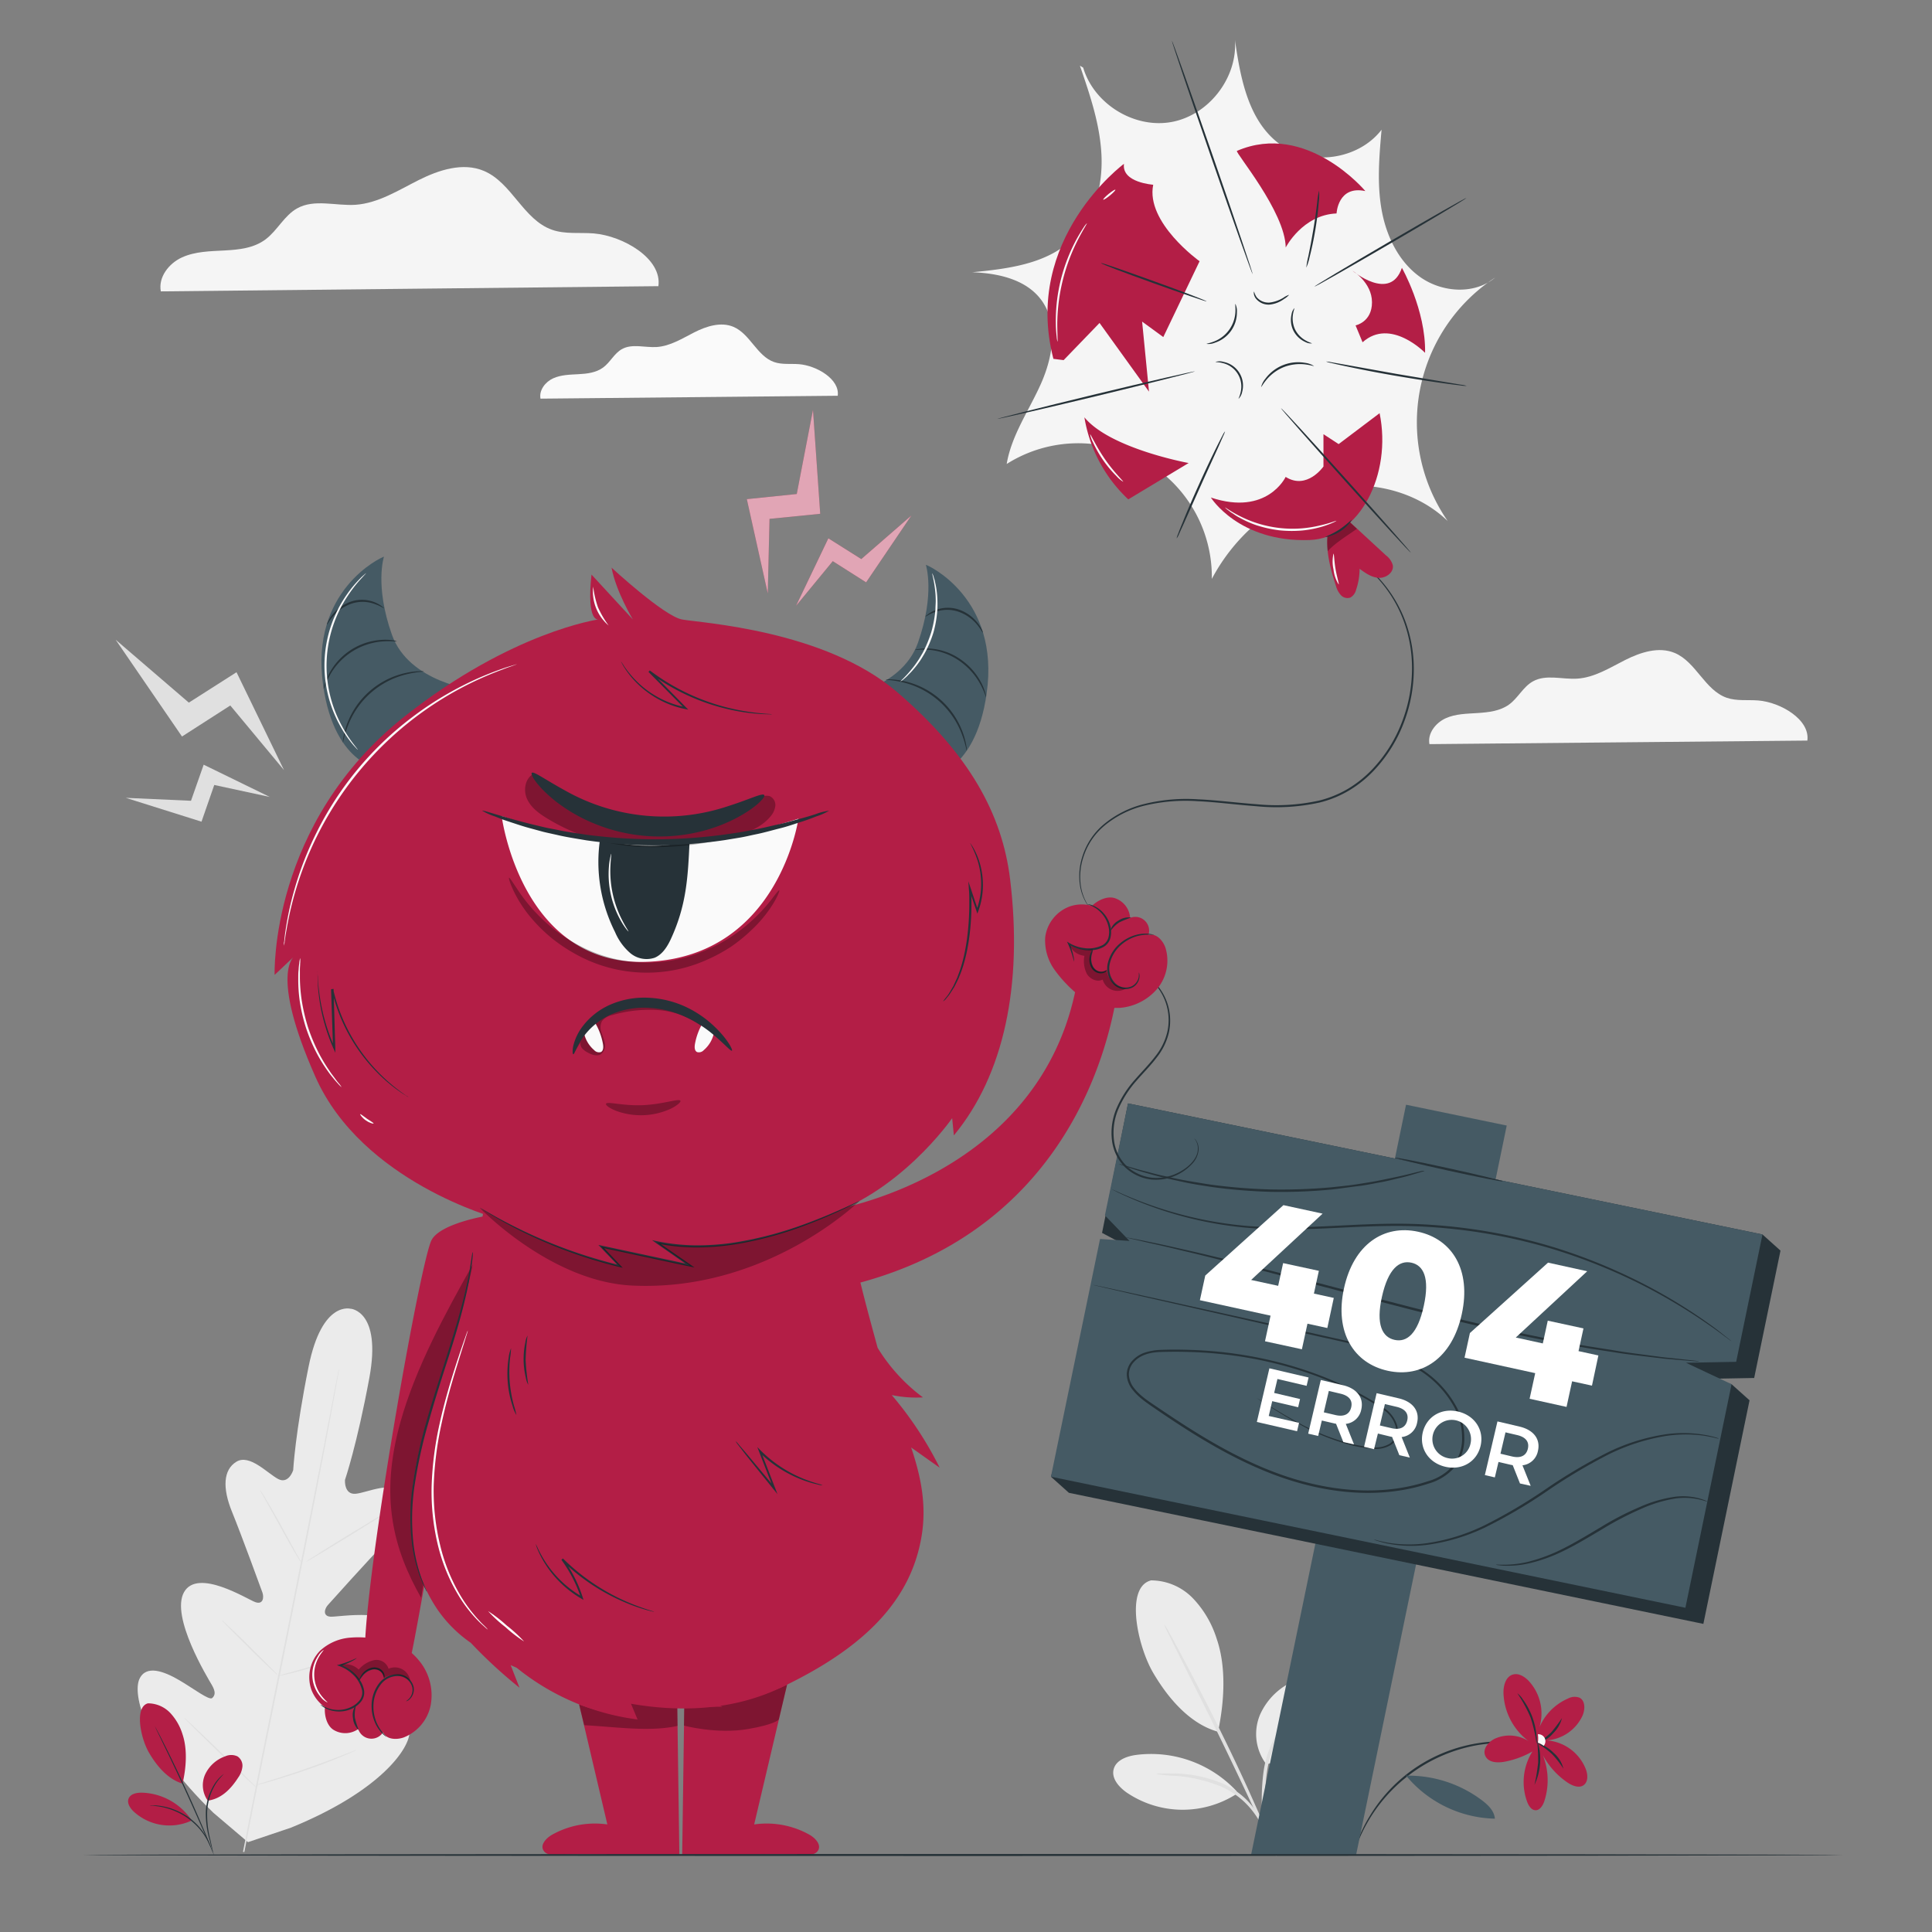
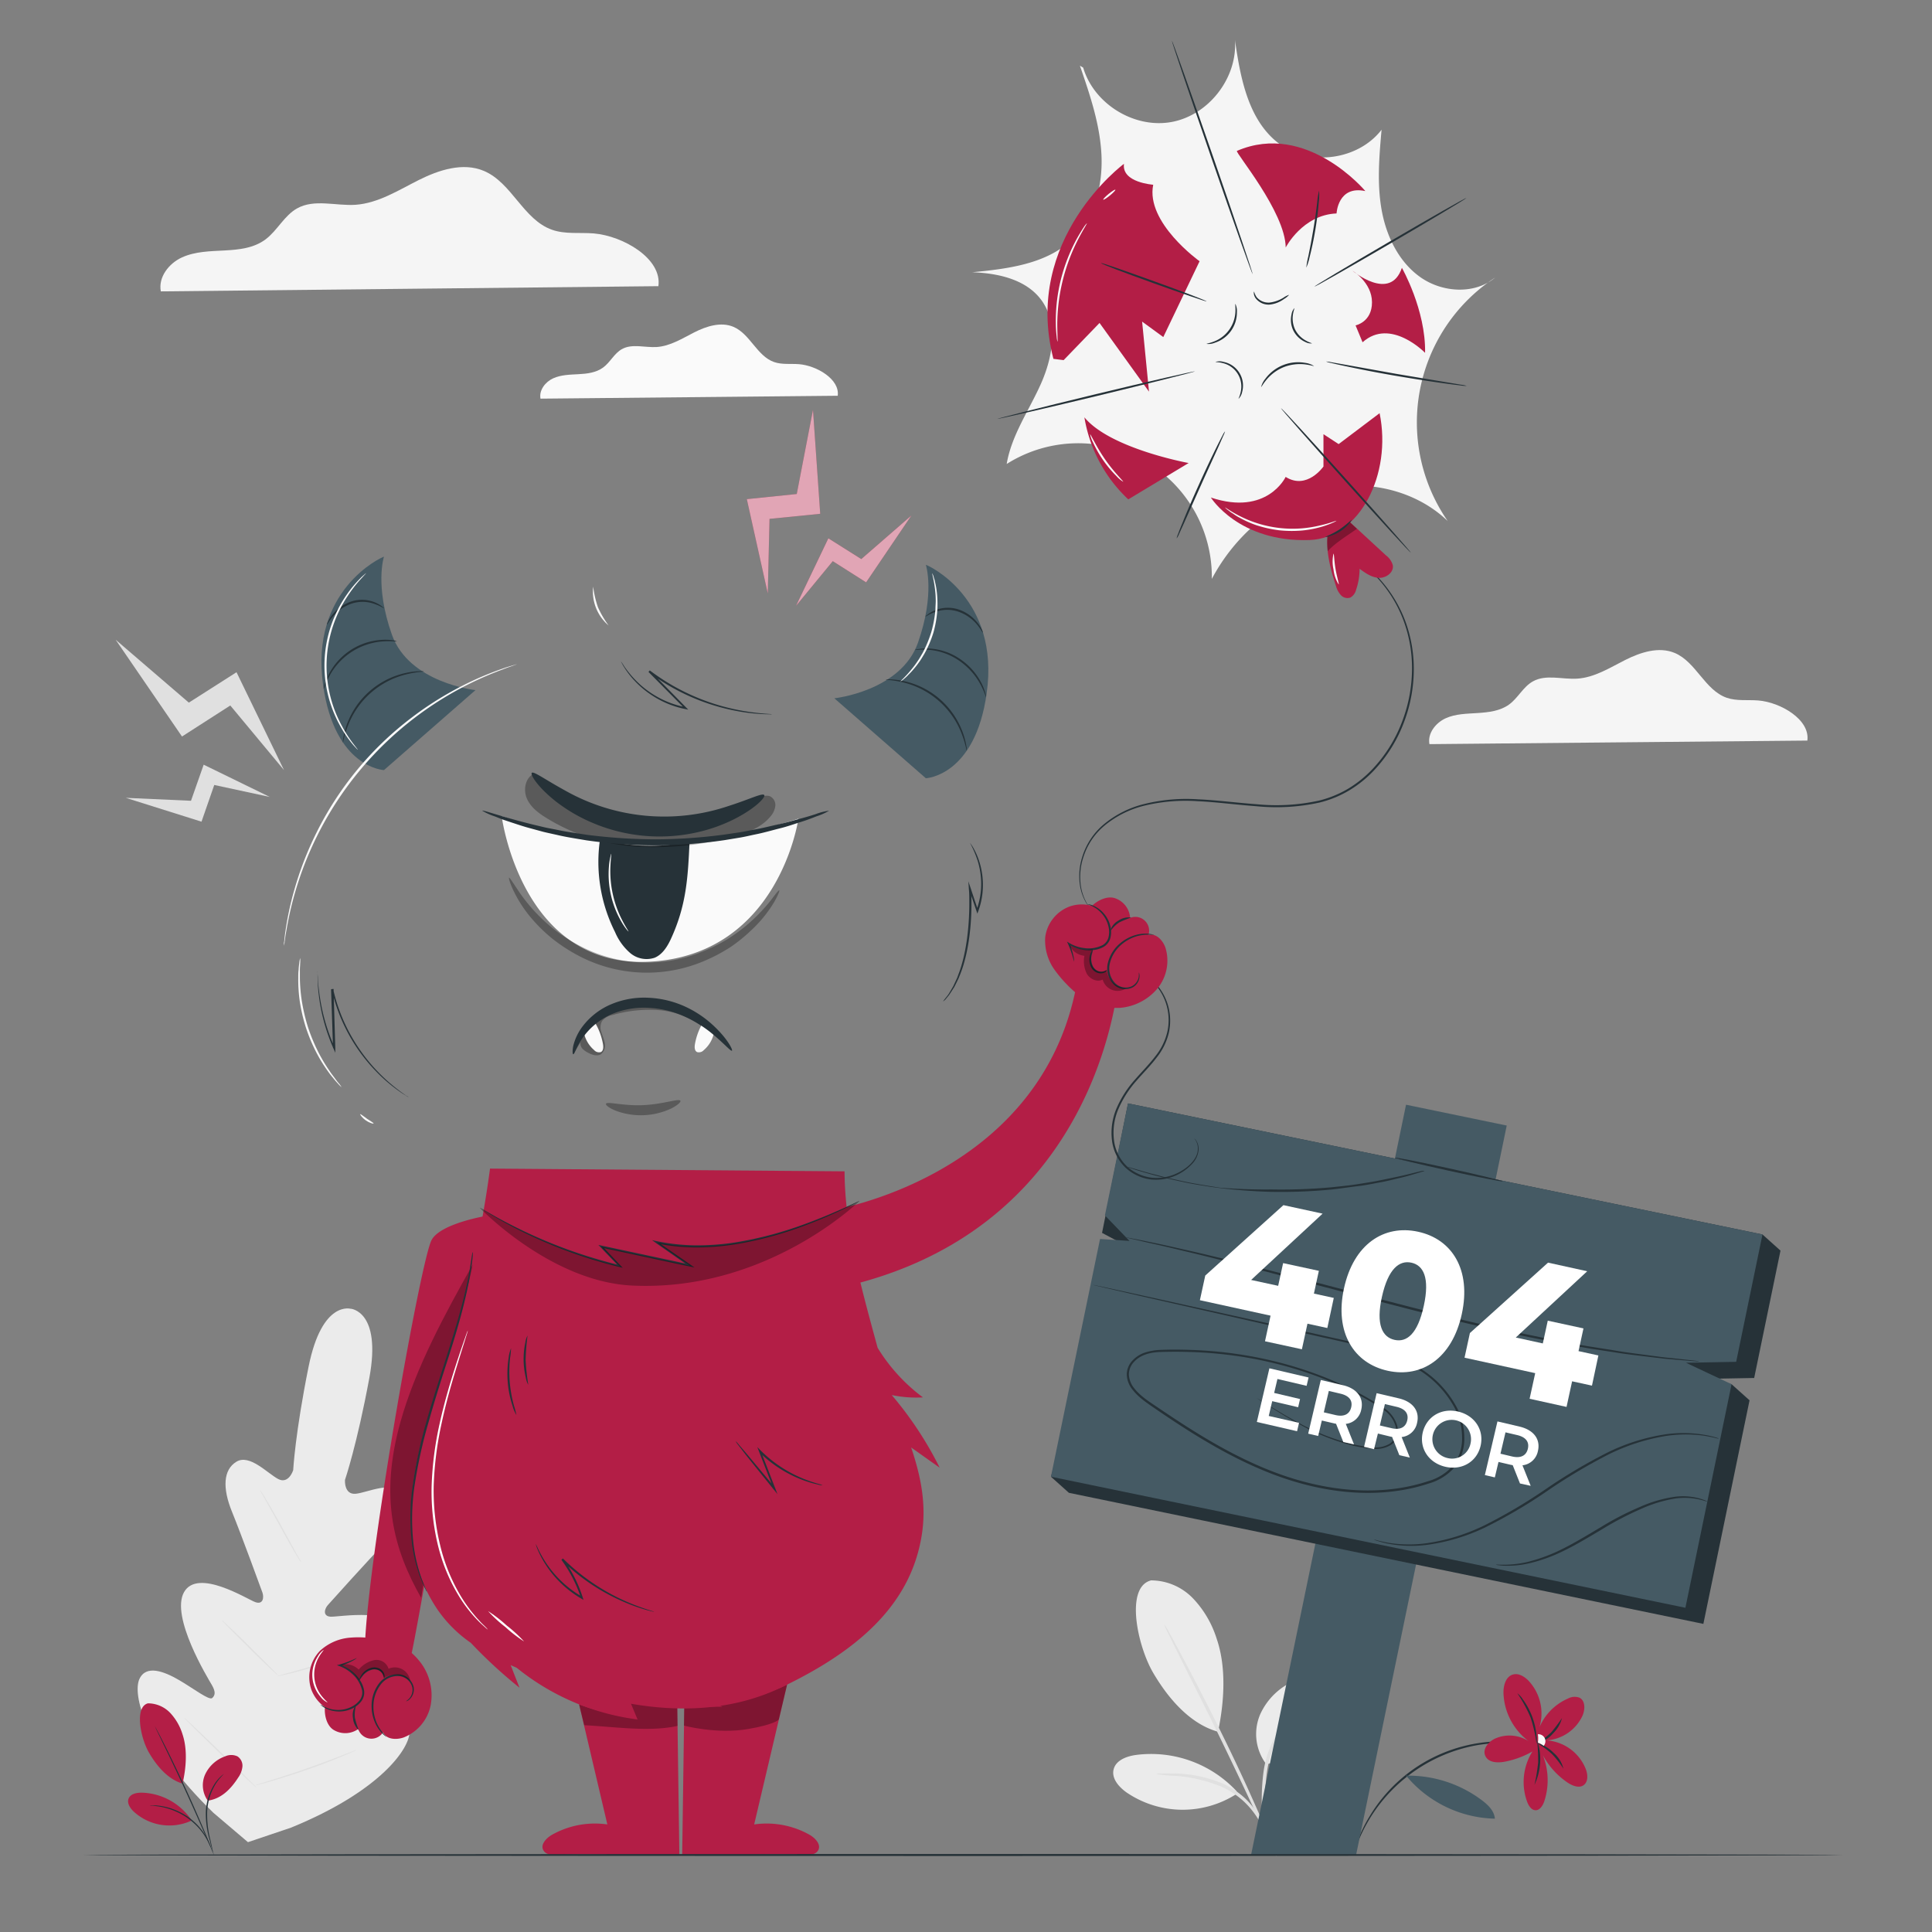
<svg xmlns="http://www.w3.org/2000/svg" viewBox="0 0 500 500">
  <rect x="0" y="0" width="500" height="500" fill="#808080" stroke="none" />
  <g id="freepik--background-complete--inject-37">
    <path d="M467.74,191.66c.74-5.44-6.93-9.91-12.69-10.38-2.75-.22-5.61.2-8.21-.71-5.65-2-7.9-9.25-13.41-11.58-4.11-1.73-8.85-.19-12.84,1.82s-7.94,4.54-12.4,4.82c-3.88.25-8.09-1.19-11.48.71-2.53,1.41-3.85,4.32-6.18,6s-5.26,2-8.09,2.19-5.76.19-8.33,1.37-4.71,3.9-4.17,6.68Z" style="fill:#f5f5f5" />
    <path d="M216.8,102.42c.59-4.28-5.45-7.8-10-8.17-2.16-.17-4.41.16-6.46-.55-4.44-1.55-6.21-7.29-10.54-9.12-3.24-1.36-7-.15-10.11,1.43s-6.24,3.57-9.75,3.8c-3,.19-6.37-.94-9,.55-2,1.11-3,3.41-4.86,4.76s-4.14,1.6-6.36,1.72-4.53.15-6.56,1.07-3.7,3.08-3.28,5.26Z" style="fill:#fafafa" />
    <path d="M170.39,74.06c1-7.15-9.12-13-16.71-13.65-3.61-.29-7.37.26-10.8-.94-7.43-2.59-10.4-12.18-17.65-15.24-5.42-2.29-11.66-.25-16.91,2.39S97.87,52.59,92,53c-5.1.33-10.65-1.57-15.11.93-3.33,1.86-5.08,5.69-8.14,8s-6.92,2.69-10.64,2.89-7.58.24-11,1.79-6.19,5.14-5.49,8.8Z" style="fill:#f5f5f5" />
    <path d="M90.88,338.74s-7.5-2.43-11,14.87-4,26.86-4,26.86-1.16,3.75-3.92,2.28-7.38-6.54-10.79-4.45-3.62,6.82-1.14,12.92,7.44,19.68,7.88,20.91.23,3.21-1.81,2.51-14.93-8.94-18.48-2.58,6.17,22.22,7.2,24,.88,2.66.11,3.38-4.84-2.46-8.61-4.65-8.51-4.08-10.25-.24,1,17,19.16,34.6l8.94,7.6L75.29,473c23.4-9.54,30.88-20.71,30.7-24.92s-5.28-4.24-9.6-3.61-9.28,2.05-9.72,1.09-.24-1.85,1.37-3.1,16.55-12.33,15.64-19.55-16-4.39-18.11-4.51-1.59-2.05-.73-3S95.37,403.63,100,398.9s6.25-9.07,3.77-12.41-8.56-.24-11.67.09S89.28,383,89.28,383s3.1-9.05,6.31-26.42-4.86-17.89-4.86-17.89" style="fill:#ebebeb" />
-     <path d="M62.88,479.26c2.41-12.74,7.06-35.32,10.95-54.73s7.4-37,9.87-49.69c1.23-6.36,2.22-11.51,2.91-15.08.34-1.77.61-3.15.79-4.1.09-.46.17-.81.22-1.07s.08-.36.08-.36,0,.13,0,.37-.1.61-.18,1.07c-.17,1-.41,2.34-.72,4.11-.64,3.57-1.59,8.73-2.8,15.11-2.4,12.74-5.87,30.32-9.76,49.72s-8.59,42-11,54.7" style="fill:#e0e0e0" />
    <path d="M67.31,385.64a4.37,4.37,0,0,1,.5.69c.3.46.72,1.12,1.22,2,1,1.66,2.36,4,3.79,6.6l3.65,6.68,1.12,2a3.85,3.85,0,0,1,.38.76,4.1,4.1,0,0,1-.51-.69c-.3-.45-.71-1.12-1.21-2-1-1.68-2.31-4-3.75-6.63s-2.7-4.88-3.69-6.65l-1.13-2A3.41,3.41,0,0,1,67.31,385.64Z" style="fill:#e0e0e0" />
-     <path d="M79.06,404.26c0-.09,4.64-3.06,10.49-6.65s10.62-6.43,10.67-6.34-4.64,3.06-10.48,6.65S79.11,404.35,79.06,404.26Z" style="fill:#e0e0e0" />
    <path d="M71.74,433.79a3.51,3.51,0,0,1,.82-.27l2.27-.63c1.92-.52,4.56-1.26,7.45-2.19s5.48-1.83,7.34-2.52l2.22-.8a4.14,4.14,0,0,1,.82-.26,3.39,3.39,0,0,1-.77.39c-.51.23-1.25.55-2.17.92-1.85.74-4.43,1.7-7.33,2.62s-5.56,1.63-7.49,2.09c-1,.23-1.76.41-2.3.51A4.72,4.72,0,0,1,71.74,433.79Z" style="fill:#e0e0e0" />
    <path d="M57.4,419.29a2.92,2.92,0,0,1,.62.51l1.59,1.48c1.33,1.27,3.16,3,5.15,5s3.79,3.76,5.08,5.08l1.51,1.56a3.25,3.25,0,0,1,.52.62,4,4,0,0,1-.62-.51l-1.59-1.49c-1.33-1.27-3.16-3-5.15-5s-3.79-3.77-5.08-5.08l-1.51-1.57A3.44,3.44,0,0,1,57.4,419.29Z" style="fill:#e0e0e0" />
    <path d="M47.63,444.53a6.47,6.47,0,0,1,.78.66l2.05,1.9c1.71,1.61,4.07,3.86,6.65,6.36s4.91,4.78,6.58,6.44l2,2a5.13,5.13,0,0,1,.69.76,5,5,0,0,1-.78-.66c-.54-.49-1.22-1.13-2.05-1.9-1.72-1.61-4.07-3.86-6.65-6.36s-4.91-4.77-6.58-6.43l-2-2A4.89,4.89,0,0,1,47.63,444.53Z" style="fill:#e0e0e0" />
    <path d="M66,462.07a8.72,8.72,0,0,1,1-.37l2.85-.89c2.41-.76,5.73-1.81,9.36-3.08s6.89-2.5,9.24-3.41l2.79-1.07a5.32,5.32,0,0,1,1-.35,6.87,6.87,0,0,1-1,.48c-.64.29-1.58.7-2.74,1.18-2.33,1-5.58,2.25-9.22,3.51s-7,2.29-9.41,3c-1.21.34-2.2.61-2.88.78A7.1,7.1,0,0,1,66,462.07Z" style="fill:#e0e0e0" />
    <path d="M297.8,409a15.14,15.14,0,0,1,10.91,4.62,26.66,26.66,0,0,1,6.14,10.41c2.58,7.42,2,16.45.37,24.14-8.41-2.33-14.1-10.71-16.72-15.14-4.14-7-7.37-22.17-.7-24" style="fill:#ebebeb" />
    <path d="M327.68,456.54a12.94,12.94,0,0,1-1.54-12.88,17.14,17.14,0,0,1,9.7-9c2-.76,4.26-1.19,6.08-.15a5.52,5.52,0,0,1,2.5,5,11.3,11.3,0,0,1-2,5.47c-3.6,5.68-8.12,10.53-14.77,11.57" style="fill:#ebebeb" />
    <path d="M328.47,476.19a24.49,24.49,0,0,1-1.41-5,23.93,23.93,0,0,1-.52-5.66,53.75,53.75,0,0,1,.45-6.91,26,26,0,0,1,4.63-11.68,19.66,19.66,0,0,1,2.62-2.8c.7-.56,1.12-.84,1.15-.79s-1.46,1.35-3.26,4a27.67,27.67,0,0,0-4.27,11.44,62.22,62.22,0,0,0-.51,6.8,26.86,26.86,0,0,0,.32,5.53A38.62,38.62,0,0,1,328.47,476.19Z" style="fill:#e0e0e0" />
    <path d="M301.28,420.38a14.1,14.1,0,0,1,1.37,2.24c.83,1.48,2,3.62,3.42,6.29,2.84,5.33,6.69,12.74,10.74,21s7.5,15.9,9.88,21.45c1.19,2.78,2.13,5,2.75,6.61a16.16,16.16,0,0,1,.88,2.48,14.83,14.83,0,0,1-1.2-2.34c-.77-1.68-1.78-3.86-3-6.49-2.52-5.49-6.06-13-10.1-21.33s-7.75-15.58-10.5-21.13c-1.29-2.6-2.36-4.75-3.17-6.41A16,16,0,0,1,301.28,420.38Z" style="fill:#e0e0e0" />
    <path d="M320,463.53a30.25,30.25,0,0,0-26-9.35c-2.41.33-5.18,1.34-5.79,3.71s1.36,4.59,3.35,6a25.8,25.8,0,0,0,28.63.27" style="fill:#ebebeb" />
    <path d="M299.2,459.13a4.31,4.31,0,0,1,1.38-.15c.88-.05,2.17,0,3.76,0a34,34,0,0,1,12.14,2.62,21.32,21.32,0,0,1,5.75,3.81,20.93,20.93,0,0,1,5.14,7.81,4,4,0,0,1,.39,1.33c-.16.07-.85-1.78-2.55-4.4a21.9,21.9,0,0,0-3.53-4.14,22.23,22.23,0,0,0-5.56-3.61,38.27,38.27,0,0,0-11.83-2.8A45.72,45.72,0,0,1,299.2,459.13Z" style="fill:#e0e0e0" />
    <polygon points="73.5 199.3 61.21 173.97 48.87 181.84 29.93 165.56 47.1 190.61 59.6 182.58 73.5 199.3" style="fill:#e0e0e0" />
    <polygon points="69.82 206.25 52.71 197.9 49.43 207.24 32.55 206.48 52.15 212.65 55.45 203.15 69.82 206.25" style="fill:#e0e0e0" />
  </g>
  <g id="freepik--Plant--inject-37">
    <path d="M401.49,452.87a2.89,2.89,0,0,1-.63-.13c-.41-.1-1-.3-1.78-.47a42.18,42.18,0,0,0-16.64-.65,41,41,0,0,0-30.82,24.67c-.33.73-.51,1.32-.68,1.71a4.35,4.35,0,0,1-.26.59,2.91,2.91,0,0,1,.16-.62c.13-.4.29-1,.59-1.75a36.9,36.9,0,0,1,3-6.12,39.86,39.86,0,0,1,38.05-19.26,36.15,36.15,0,0,1,6.69,1.24c.78.19,1.36.43,1.76.56A3.39,3.39,0,0,1,401.49,452.87Z" style="fill:#263238" />
    <path d="M398.05,451.33a14.88,14.88,0,0,0-2.79,15.07c.39,1,1.1,2.08,2.17,2.09s1.85-1.21,2.22-2.29a17.49,17.49,0,0,0-1.25-13.85,20,20,0,0,0,7.32,9c1.24.83,3,1.51,4.16.62s1.05-2.64.57-4a11.79,11.79,0,0,0-11.75-7.57A11.07,11.07,0,0,0,409.56,444c.68-1.59.75-3.84-.78-4.64a3.63,3.63,0,0,0-3,.23,14.09,14.09,0,0,0-7.87,8.8A12.4,12.4,0,0,0,395.61,435c-1.07-1.11-2.6-2.06-4.08-1.63-1.86.54-2.48,2.89-2.43,4.83a16.23,16.23,0,0,0,6.52,12.42,9.2,9.2,0,0,0-8.55-.74c-1.8.77-3.48,2.75-2.68,4.53s3.14,1.86,5,1.52a23,23,0,0,0,9.28-4" style="fill:#B31E46" />
    <path d="M363.63,459.21a30.73,30.73,0,0,0,23.24,11.46c-.15-2-1.7-3.5-3.26-4.69A31.69,31.69,0,0,0,364,459.54" style="fill:#455a64" />
    <path d="M397.12,461.92a47.66,47.66,0,0,0,.95-5.79,49.48,49.48,0,0,0-.28-5.86,15.54,15.54,0,0,1-.67,11.65Z" style="fill:#263238" />
    <path d="M404.61,457.74A23.8,23.8,0,0,0,401.7,454c-1.92-1.81-3.89-2.79-3.8-2.94a10.22,10.22,0,0,1,4.16,2.56A7.87,7.87,0,0,1,404.61,457.74Z" style="fill:#263238" />
    <path d="M404.24,444.64a8.55,8.55,0,0,1-2.35,4,7.28,7.28,0,0,1-4,2.43,21.37,21.37,0,0,0,3.61-2.79A44.7,44.7,0,0,0,404.24,444.64Z" style="fill:#263238" />
    <path d="M398,448.82a1.81,1.81,0,0,1,1.5,3A5.1,5.1,0,0,0,398,451a7.55,7.55,0,0,0,0-2.18" style="fill:#fafafa" />
    <path d="M392.68,438.21a6.3,6.3,0,0,1,1.42,1.56,18.74,18.74,0,0,1,3.55,9.43,5.81,5.81,0,0,1,0,2.1,35.31,35.31,0,0,0-1.57-6.88A37,37,0,0,0,392.68,438.21Z" style="fill:#263238" />
    <path d="M38.34,440.82a8,8,0,0,1,5.73,2.5,14.21,14.21,0,0,1,3.17,5.53c1.31,3.93.95,8.69,0,12.74-4.42-1.29-7.38-5.74-8.73-8.09-2.14-3.72-3.76-11.74-.22-12.68" style="fill:#B31E46" />
    <path d="M53.81,466.05a6.82,6.82,0,0,1-.73-6.8,9,9,0,0,1,5.17-4.7,3.8,3.8,0,0,1,3.21,0,2.9,2.9,0,0,1,1.28,2.65A5.86,5.86,0,0,1,61.67,460c-1.93,3-4.35,5.5-7.86,6" style="fill:#B31E46" />
    <path d="M55.1,479.38a5.11,5.11,0,0,1-.24-.82c-.15-.58-.35-1.34-.58-2.25a24,24,0,0,1-1-7.62,14.74,14.74,0,0,1,2.41-7.27,10.59,10.59,0,0,1,1.54-1.76c.2-.19.38-.31.49-.4s.18-.13.19-.12a15.41,15.41,0,0,0-2,2.4,15.16,15.16,0,0,0-2.29,7.17,26.08,26.08,0,0,0,.85,7.55c.22,1,.39,1.74.49,2.28A4,4,0,0,1,55.1,479.38Z" style="fill:#263238" />
    <path d="M40.1,446.82a1.28,1.28,0,0,1,.2.31l.5.94c.44.82,1.05,2,1.79,3.48,1.49,2.95,3.49,7.05,5.6,11.63S52.11,472,53.38,475c.63,1.52,1.13,2.76,1.47,3.62.16.41.28.74.38,1a1.48,1.48,0,0,1,.12.36,1.71,1.71,0,0,1-.17-.33c-.12-.25-.26-.58-.44-1-.38-.89-.91-2.1-1.56-3.59-1.32-3-3.16-7.2-5.26-11.78s-4.08-8.69-5.52-11.66c-.7-1.46-1.28-2.65-1.7-3.52q-.29-.58-.45-1A2.94,2.94,0,0,1,40.1,446.82Z" style="fill:#263238" />
    <path d="M49.43,470.86a16,16,0,0,0-12.81-6.92c-1.29,0-2.81.3-3.32,1.48s.35,2.5,1.28,3.39A13.63,13.63,0,0,0,49.5,471.2" style="fill:#B31E46" />
    <path d="M38.77,467.25a3.94,3.94,0,0,1,.81,0,6.65,6.65,0,0,1,.94,0c.36.05.78.06,1.24.16a14.06,14.06,0,0,1,1.48.31,15.67,15.67,0,0,1,1.66.52,17.85,17.85,0,0,1,3.55,1.82,17,17,0,0,1,3,2.63,15.26,15.26,0,0,1,1.08,1.36,12.29,12.29,0,0,1,.82,1.28,12.1,12.1,0,0,1,.58,1.11,6.94,6.94,0,0,1,.37.86,3.74,3.74,0,0,1,.26.77c-.06,0-.44-1.06-1.39-2.63-.25-.39-.51-.82-.84-1.24a15.5,15.5,0,0,0-1.09-1.32,17.28,17.28,0,0,0-3-2.57,17.79,17.79,0,0,0-3.47-1.81,16.32,16.32,0,0,0-1.63-.54c-.52-.16-1-.25-1.46-.35C39.92,467.3,38.77,467.31,38.77,467.25Z" style="fill:#263238" />
  </g>
  <g id="freepik--404-error--inject-37">
    <polygon points="323.77 480.07 350.95 480.07 389.94 291.29 363.88 285.9 323.77 480.07" style="fill:#455a64" />
    <polygon points="440.83 420.26 276.63 386.34 271.98 382.17 289.34 324.83 296.96 325.33 285.21 319.07 291.93 285.56 456.13 319.48 460.79 323.66 453.98 356.62 440.97 356.86 448.13 358.23 452.78 362.4 440.83 420.26" style="fill:#263238" />
    <polygon points="436.18 416.09 271.98 382.17 284.69 320.65 292.31 321.15 285.95 314.54 291.93 285.56 456.13 319.48 449.32 352.44 436.32 352.68 448.13 358.23 436.18 416.09" style="fill:#455a64" />
    <path d="M439.83,352.34s-.13,0-.39,0l-1.15-.08-4.42-.36-3.19-.28-3.79-.45c-2.71-.34-5.82-.66-9.21-1.22l-5.35-.81c-1.86-.29-3.78-.67-5.77-1-4-.68-8.23-1.57-12.69-2.47-8.91-1.89-18.66-4.18-28.84-6.77-20.35-5.24-38.69-10.28-52.07-13.55-3.33-.85-6.37-1.54-9-2.18s-5-1.16-6.84-1.57l-4.32-1-1.12-.27a2.25,2.25,0,0,1-.38-.12,1.78,1.78,0,0,1,.39.06l1.14.21,4.34.87c1.89.38,4.2.87,6.86,1.48s5.71,1.27,9.06,2.09c13.4,3.16,31.77,8.14,52.11,13.37,10.18,2.59,19.91,4.9,28.8,6.82,4.46.91,8.68,1.82,12.67,2.52,2,.36,3.91.74,5.76,1l5.33.85c3.39.59,6.48.94,9.19,1.31l3.78.5,3.18.33,4.41.48,1.14.14Z" style="fill:#263238" />
-     <path d="M448.08,347.09a3.52,3.52,0,0,1-.37-.24l-1-.75c-.91-.65-2.21-1.68-4-2.9a147.3,147.3,0,0,0-15.38-9.44,145.54,145.54,0,0,0-24.67-10.26,141.35,141.35,0,0,0-32.13-5.92c-11.61-.85-22.69.28-32.78.51a129.21,129.21,0,0,1-14.35-.29,97.76,97.76,0,0,1-29.63-7.21c-2-.83-3.47-1.53-4.48-2l-1.14-.58-.38-.21a1.85,1.85,0,0,1,.41.16l1.17.52c1,.46,2.53,1.13,4.51,1.92a101.42,101.42,0,0,0,17.26,5.19,99.57,99.57,0,0,0,12.32,1.74,133.67,133.67,0,0,0,14.29.23c10.06-.26,21.17-1.41,32.84-.56a140.18,140.18,0,0,1,32.26,6,144.05,144.05,0,0,1,24.71,10.42A137.37,137.37,0,0,1,442.85,343c1.73,1.24,3,2.31,3.9,3l1,.8A2.85,2.85,0,0,1,448.08,347.09Z" style="fill:#263238" />
-     <path d="M368.71,303a4.21,4.21,0,0,1-.77.27l-2.25.67c-1,.3-2.17.63-3.58.95s-3,.76-4.8,1.08-3.74.75-5.87,1-4.39.6-6.78.87a136.49,136.49,0,0,1-15.66.61,140.52,140.52,0,0,1-15.62-1.29c-2.38-.38-4.64-.71-6.74-1.17s-4-.86-5.81-1.3-3.35-.89-4.74-1.29-2.58-.77-3.54-1.1l-2.22-.77a4.93,4.93,0,0,1-.76-.3,3.89,3.89,0,0,1,.8.18l2.25.66c1,.3,2.16.65,3.56,1s3,.83,4.75,1.2,3.71.85,5.81,1.22,4.35.75,6.72,1.11A147.47,147.47,0,0,0,329,307.83a145.67,145.67,0,0,0,15.59-.56c2.38-.26,4.65-.47,6.76-.81s4.07-.63,5.86-1,3.39-.69,4.8-1,2.62-.59,3.6-.85l2.27-.55A3.74,3.74,0,0,1,368.71,303Z" style="fill:#263238" />
+     <path d="M368.71,303a4.21,4.21,0,0,1-.77.27l-2.25.67c-1,.3-2.17.63-3.58.95s-3,.76-4.8,1.08-3.74.75-5.87,1-4.39.6-6.78.87a136.49,136.49,0,0,1-15.66.61,140.52,140.52,0,0,1-15.62-1.29c-2.38-.38-4.64-.71-6.74-1.17s-4-.86-5.81-1.3-3.35-.89-4.74-1.29-2.58-.77-3.54-1.1a4.93,4.93,0,0,1-.76-.3,3.89,3.89,0,0,1,.8.18l2.25.66c1,.3,2.16.65,3.56,1s3,.83,4.75,1.2,3.71.85,5.81,1.22,4.35.75,6.72,1.11A147.47,147.47,0,0,0,329,307.83a145.67,145.67,0,0,0,15.59-.56c2.38-.26,4.65-.47,6.76-.81s4.07-.63,5.86-1,3.39-.69,4.8-1,2.62-.59,3.6-.85l2.27-.55A3.74,3.74,0,0,1,368.71,303Z" style="fill:#263238" />
    <path d="M325,361.66s.26.14.74.44l2.16,1.33c1.9,1.15,4.68,2.91,8.4,4.9a55.78,55.78,0,0,0,14.28,5.53,34.62,34.62,0,0,0,4.57.7,7.14,7.14,0,0,0,4.62-1,3.72,3.72,0,0,0,1.38-2,5,5,0,0,0,0-2.53,7.76,7.76,0,0,0-3.15-4.23c-12.52-8.3-30.15-14.35-50.1-14.91-2.49-.08-5-.08-7.56,0s-5.16.68-6.87,2.58a4.69,4.69,0,0,0-1.31,3.38,6.09,6.09,0,0,0,1.4,3.46c1.61,2.06,3.93,3.49,6.16,5,9,6.1,18.53,12.16,29.25,16.36s22.11,6.09,32.84,4.5a47.35,47.35,0,0,0,7.8-1.84,13.5,13.5,0,0,0,6.47-4.08,11.44,11.44,0,0,0,2.31-7.07,16.69,16.69,0,0,0-1.62-7.22,26.05,26.05,0,0,0-9.66-10.49,46.9,46.9,0,0,0-12.53-5.41c-4.25-1.23-8.46-2.11-12.48-3l-11.57-2.62-34.91-7.93-9.48-2.19-2.46-.58c-.56-.13-.84-.22-.84-.22l.85.16,2.48.52,9.51,2.08,34.95,7.74,11.57,2.58c4,.91,8.24,1.77,12.52,3a47.2,47.2,0,0,1,12.68,5.45,26.56,26.56,0,0,1,9.88,10.7,17.29,17.29,0,0,1,1.68,7.46,12,12,0,0,1-2.42,7.43,14.09,14.09,0,0,1-6.74,4.28,46.47,46.47,0,0,1-7.91,1.87c-10.86,1.62-22.39-.31-33.14-4.52S308.4,371,299.42,364.87c-2.22-1.54-4.58-3-6.28-5.17a6.63,6.63,0,0,1-1.53-3.8,5.28,5.28,0,0,1,1.47-3.79,7.77,7.77,0,0,1,3.39-2.12,15.28,15.28,0,0,1,3.87-.64c2.58-.1,5.11-.09,7.61,0,20.07.61,37.75,6.71,50.35,15.13a8.16,8.16,0,0,1,3.29,4.48,5.41,5.41,0,0,1,0,2.74,4,4,0,0,1-1.53,2.18,7.55,7.55,0,0,1-4.87,1.07,36.71,36.71,0,0,1-4.63-.73,55.47,55.47,0,0,1-14.31-5.66c-3.72-2-6.48-3.82-8.36-5-.92-.59-1.63-1-2.12-1.38S325,361.66,325,361.66Z" style="fill:#263238" />
    <path d="M444.89,372.33a6.37,6.37,0,0,1-1-.19c-.62-.17-1.55-.35-2.74-.56a34.29,34.29,0,0,0-10.24.08,52.45,52.45,0,0,0-14.45,4.66,143.53,143.53,0,0,0-16.06,9.56,130.63,130.63,0,0,1-16.21,9.5,50.19,50.19,0,0,1-14.68,4.4,32.08,32.08,0,0,1-10.33-.29,22.43,22.43,0,0,1-2.72-.72,5.29,5.29,0,0,1-.92-.34,6.75,6.75,0,0,1,.95.22c.62.18,1.54.38,2.73.61a33.52,33.52,0,0,0,10.23.09,50.74,50.74,0,0,0,14.5-4.48,134.85,134.85,0,0,0,16.11-9.5,139.21,139.21,0,0,1,16.16-9.56,51.3,51.3,0,0,1,14.63-4.58,32.78,32.78,0,0,1,10.34.12A23.08,23.08,0,0,1,444,372,5.11,5.11,0,0,1,444.89,372.33Z" style="fill:#263238" />
    <path d="M441.85,388.61c0,.06-.78-.26-2.22-.58a17.16,17.16,0,0,0-6.19-.2,35.33,35.33,0,0,0-8.83,2.72,81.1,81.1,0,0,0-10.07,5.27c-3.48,2.06-6.8,4.07-10,5.6a41.24,41.24,0,0,1-8.81,3.17,25.28,25.28,0,0,1-6.28.62,13.64,13.64,0,0,1-1.71-.15,2.2,2.2,0,0,1-.59-.11c0-.07.83,0,2.3,0a27.46,27.46,0,0,0,6.19-.8,43.15,43.15,0,0,0,8.66-3.26c3.14-1.54,6.43-3.55,9.92-5.62A76.11,76.11,0,0,1,424.4,390a34.06,34.06,0,0,1,9-2.63,16.29,16.29,0,0,1,6.3.4,14.23,14.23,0,0,1,1.63.55A2.12,2.12,0,0,1,441.85,388.61Z" style="fill:#263238" />
    <path d="M389,305.75c0,.17-6.33-1.07-14.06-2.77s-14-3.21-13.93-3.37,6.33,1.07,14.06,2.77S389,305.59,389,305.75Z" style="fill:#263238" />
    <path d="M343.51,343.69l-5.14-1.12-1.44,6.62-9.55-2.07,1.44-6.63-18.29-4,1.39-6.38,20.23-18.22,10.14,2.2-18.5,17.16,7,1.52,1.28-5.88,9.25,2-1.28,5.89,5.14,1.12Z" style="fill:#fff" />
    <path d="M347.82,333.44C350.3,322,358.16,316.85,367,318.77s13.8,9.89,11.31,21.31-10.35,16.6-19.14,14.68S345.33,344.86,347.82,333.44Zm20.66,4.5c1.58-7.26-.1-10.48-3.21-11.16s-6,1.54-7.62,8.8.11,10.49,3.27,11.18S366.9,345.21,368.48,337.94Z" style="fill:#fff" />
    <path d="M412,358.6l-5.14-1.12-1.44,6.63L395.86,362l1.45-6.63-18.29-4,1.39-6.38,20.22-18.22L410.77,329l-18.49,17.15,7,1.53,1.28-5.89,9.24,2-1.28,5.88,5.14,1.12Z" style="fill:#fff" />
    <path d="M336.19,368.23l-.51,2.17L325.27,368l3.25-13.88,10.14,2.37-.51,2.16-7.55-1.77-.85,3.61,6.7,1.58-.49,2.12-6.71-1.57-.9,3.83Z" style="fill:#fff" />
    <path d="M347.65,373.2l-1.88-4.73a4.29,4.29,0,0,1-.54-.11l-3.14-.73-.95,4-2.58-.6,3.26-13.89,5.71,1.34c3.65.86,5.48,3.25,4.76,6.33a4.57,4.57,0,0,1-4,3.69l2.13,5.31Zm-.75-12.52-3-.71-1.3,5.54,3,.7c2.26.53,3.68-.23,4.09-2S349.16,361.21,346.9,360.68Z" style="fill:#fff" />
    <path d="M362.15,376.6l-1.88-4.73a5.17,5.17,0,0,1-.54-.11L356.6,371l-1,4.05-2.58-.61,3.25-13.89,5.72,1.34c3.65.86,5.47,3.25,4.75,6.33a4.56,4.56,0,0,1-4,3.69l2.12,5.31Zm-.74-12.52-3-.71-1.3,5.54,3,.7c2.26.53,3.67-.23,4.08-2S363.67,364.61,361.41,364.08Z" style="fill:#fff" />
    <path d="M368.21,370.69c1-4.1,4.85-6.39,9.15-5.38s6.78,4.77,5.81,8.89-4.85,6.4-9.15,5.39S367.25,374.8,368.21,370.69Zm12.36,2.9a5,5,0,1,0-6,3.74A4.86,4.86,0,0,0,380.57,373.59Z" style="fill:#fff" />
    <path d="M393.37,383.92l-1.88-4.73-.55-.11-3.13-.73-.95,4-2.58-.6,3.26-13.89,5.71,1.34c3.65.86,5.48,3.25,4.76,6.33a4.58,4.58,0,0,1-4,3.69l2.13,5.31Zm-.75-12.53-3-.7-1.3,5.53,3,.71c2.27.53,3.68-.23,4.09-2S394.88,371.92,392.62,371.39Z" style="fill:#fff" />
  </g>
  <g id="freepik--Ballon--inject-37">
    <path d="M348.66,143.24a2.56,2.56,0,0,1,.38.19l1.07.61a30.24,30.24,0,0,1,3.83,2.78,34,34,0,0,1,9.85,14.2,35.77,35.77,0,0,1,2.1,11.84,38.69,38.69,0,0,1-2.37,13.59,37.24,37.24,0,0,1-8,13,30.11,30.11,0,0,1-6.31,5.08,28,28,0,0,1-7.72,3.17,51.84,51.84,0,0,1-16.34.95c-5.29-.39-10.34-1.08-15.18-1.3a45.71,45.71,0,0,0-13.63,1.11,25.79,25.79,0,0,0-10.57,5.27,17.47,17.47,0,0,0-5.38,8.06,16.3,16.3,0,0,0-.69,7.33,13,13,0,0,0,1.46,4.44c.53.94.88,1.39.85,1.41a11.52,11.52,0,0,1-.94-1.36,12.66,12.66,0,0,1-1.57-4.46,16.26,16.26,0,0,1,.61-7.45,17.72,17.72,0,0,1,5.42-8.25,26,26,0,0,1,10.71-5.4A45.52,45.52,0,0,1,310,206.86c4.87.21,9.93.89,15.19,1.27a51.66,51.66,0,0,0,16.19-.94,27.89,27.89,0,0,0,7.58-3.11,29.9,29.9,0,0,0,6.2-5,36.78,36.78,0,0,0,7.88-12.8,38.48,38.48,0,0,0,2.39-13.43,35.4,35.4,0,0,0-2-11.71,33.68,33.68,0,0,0-13.39-17l-1-.65Z" style="fill:#263238" />
    <path d="M279.48,17c2.6,7.54,5.21,15.2,5.58,23.16S283.22,56.55,277.44,62c-6.7,6.36-16.64,7.57-25.83,8.46,6.61.23,13.86,1.8,17.82,7.1,4.54,6.07,3.06,14.75,0,21.67s-7.65,13.37-8.9,20.85a34.59,34.59,0,0,1,53.09,29.74c5.69-10.73,15.45-19.51,27.14-22.8s25.17-.6,33.91,7.83a44.8,44.8,0,0,1,12.26-63c-5.32,4.42-13.64,3.89-19.3-.09s-8.88-10.7-10.08-17.51-.61-13.79,0-20.68c-6,7.79-18.43,9.56-26.35,3.74-8.12-6-10.17-17-11.6-27,.74,9.78-6.75,19.49-16.4,21.26s-20.09-4.66-22.87-14.06" style="fill:#f5f5f5" />
    <path d="M343.68,137.57c-.71,4.71.6,9.53,2.06,14.06A5.9,5.9,0,0,0,347,154a2.31,2.31,0,0,0,2.47.65,3.14,3.14,0,0,0,1.48-2,16.84,16.84,0,0,0,.91-5.45c1.49,1.1,3.1,2.25,5,2.34s3.89-1.42,3.6-3.25a4.73,4.73,0,0,0-1.75-2.54l-9.89-9.13-5.07,2.95" style="fill:#B31E46" />
    <path d="M290.88,42.4s-26.31,19.42-18.26,50.47l2.65.33,9.29-9.62,12.8,17.78-1.78-18.13,5.48,4,9.39-19.62s-14-10-12-19.79C298.49,47.78,290.26,47.32,290.88,42.4Z" style="fill:#B31E46" />
    <path d="M280.64,108A37.45,37.45,0,0,0,292,129.24l15.62-9.41S287.32,116.13,280.64,108Z" style="fill:#B31E46" />
    <path d="M313.37,128.76s7.21,11.61,25.52,11c13-.44,21.39-17,18.15-32.83l-10.6,8-3.93-2.56,0,8.36s-4.27,6.17-9.79,2.69C332.74,123.42,327.94,133.62,313.37,128.76Z" style="fill:#B31E46" />
    <path d="M320.12,39.05c-.62.27,12.51,15.74,12.62,25,0,0,4.33-8.45,13.16-8.81,0,0,.32-7.32,7.45-5.79C353.35,49.43,338.12,31.29,320.12,39.05Z" style="fill:#B31E46" />
    <path d="M362.81,69.31s6.21,10.9,6,22c0,0-8.95-9.21-16.18-2.73l-1.81-4.37s4.27-.85,4.25-6S350,70.05,350,70.05,359.79,78.26,362.81,69.31Z" style="fill:#B31E46" />
    <path d="M309.29,96.09c0,.14-11.4,3-25.54,6.42s-25.63,6-25.66,5.91,11.4-3,25.54-6.42S309.26,96,309.29,96.09Z" style="fill:#263238" />
    <path d="M312.29,78c-.05.13-6.2-2-13.75-4.71s-13.62-5-13.57-5.19,6.2,2,13.75,4.71S312.34,77.87,312.29,78Z" style="fill:#263238" />
    <path d="M303.28,10.52c.14,0,4.93,13.46,10.71,30.17S324.34,71,324.2,71s-4.93-13.45-10.7-30.16S303.15,10.57,303.28,10.52Z" style="fill:#263238" />
    <path d="M341.38,49.33a15,15,0,0,1-.09,3c-.14,1.82-.42,4.34-.88,7.1s-1,5.23-1.46,7a14.52,14.52,0,0,1-.88,2.83,20.49,20.49,0,0,1,.52-2.92c.37-1.79.85-4.26,1.31-7s.79-5.24,1-7.05A18.33,18.33,0,0,1,341.38,49.33Z" style="fill:#263238" />
    <path d="M379.5,51.23c.07.13-8.68,5.37-19.55,11.71s-19.73,11.38-19.8,11.25,8.67-5.36,19.54-11.7S379.42,51.11,379.5,51.23Z" style="fill:#263238" />
    <path d="M379.6,99.87a7.15,7.15,0,0,1-1.45-.1c-.93-.11-2.28-.27-3.93-.5-3.32-.45-7.89-1.14-12.93-2s-9.57-1.76-12.84-2.46c-1.64-.34-3-.64-3.87-.86a6.54,6.54,0,0,1-1.4-.39,8.78,8.78,0,0,1,1.44.2l3.9.69,12.86,2.31,12.89,2.16,3.91.65A7.59,7.59,0,0,1,379.6,99.87Z" style="fill:#263238" />
    <path d="M365.14,143.05c-.11.1-7.73-8.2-17-18.54s-16.75-18.81-16.64-18.9,7.73,8.21,17,18.55S365.25,143,365.14,143.05Z" style="fill:#263238" />
    <path d="M304.51,139.34a4.88,4.88,0,0,1,.37-1.14c.26-.73.67-1.77,1.19-3,1-2.55,2.53-6.06,4.26-9.9s3.38-7.29,4.6-9.76c.62-1.23,1.13-2.23,1.49-2.91a4.76,4.76,0,0,1,.62-1,6.13,6.13,0,0,1-.44,1.12l-1.33,3c-1.19,2.62-2.75,6-4.46,9.81s-3.23,7.22-4.4,9.84c-.53,1.18-1,2.17-1.35,3A4.92,4.92,0,0,1,304.51,139.34Z" style="fill:#263238" />
    <path d="M312.26,89c0-.09.8-.17,2-.65a8.64,8.64,0,0,0,5.46-7.61c.07-1.27-.11-2.07,0-2.08a4.29,4.29,0,0,1,.39,2.09,8.24,8.24,0,0,1-5.69,7.94A4.31,4.31,0,0,1,312.26,89Z" style="fill:#263238" />
    <path d="M320.55,103.2c-.08,0,.35-.71.58-1.93A6.22,6.22,0,0,0,316.58,94c-1.18-.34-2-.25-2-.34a3.54,3.54,0,0,1,2.07,0,6.24,6.24,0,0,1,4.82,7.76A3.52,3.52,0,0,1,320.55,103.2Z" style="fill:#263238" />
    <path d="M340.05,94.72c0,.08-.88-.25-2.31-.42a11.59,11.59,0,0,0-5.49.7,11.47,11.47,0,0,0-4.47,3.26c-.93,1.11-1.32,1.93-1.4,1.89A5.4,5.4,0,0,1,327.49,98a10.53,10.53,0,0,1,10.3-4.09A5.45,5.45,0,0,1,340.05,94.72Z" style="fill:#263238" />
    <path d="M339.52,88.88a3.19,3.19,0,0,1-1.72-.38,6.4,6.4,0,0,1-3.07-2.93,6.32,6.32,0,0,1-.48-4.22,3,3,0,0,1,.73-1.59c.08,0-.22.63-.37,1.66a6.7,6.7,0,0,0,.59,3.92A6.78,6.78,0,0,0,338,88.17C338.88,88.67,339.53,88.79,339.52,88.88Z" style="fill:#263238" />
    <path d="M333.62,76.3a5,5,0,0,1-1.29,1.06,7.6,7.6,0,0,1-3.78,1.47,4.19,4.19,0,0,1-3.65-1.73c-.6-.95-.39-1.68-.35-1.65a5.19,5.19,0,0,0,.65,1.43,4,4,0,0,0,3.32,1.43,8.79,8.79,0,0,0,3.62-1.26A5.52,5.52,0,0,1,333.62,76.3Z" style="fill:#263238" />
    <g style="opacity:0.3">
      <path d="M343.54,138.85a25.21,25.21,0,0,0,5.78-3.71l1.85,1.71c-2.52,1.81-5.44,3.51-7.56,5.78a20.21,20.21,0,0,1-.07-3.78" />
    </g>
    <path d="M349.87,134.54A10.23,10.23,0,0,1,343,139c0-.15,1.72-.71,3.59-1.94S349.75,134.44,349.87,134.54Z" style="fill:#263238" />
    <path d="M345.87,134.79a6.07,6.07,0,0,1-1.07.54,12.31,12.31,0,0,1-1.31.52,17.93,17.93,0,0,1-1.78.57,27.51,27.51,0,0,1-4.78.88,31.36,31.36,0,0,1-5.95-.07,32,32,0,0,1-5.82-1.3,26.93,26.93,0,0,1-4.45-2c-.62-.31-1.13-.67-1.6-1a8.94,8.94,0,0,1-1.15-.81,5.55,5.55,0,0,1-.92-.77c.07-.08,1.41,1,3.85,2.22a29.76,29.76,0,0,0,4.42,1.82,30.19,30.19,0,0,0,11.58,1.35,30.23,30.23,0,0,0,4.73-.76C344.27,135.41,345.82,134.69,345.87,134.79Z" style="fill:#fafafa" />
    <path d="M346.45,151.25a9.13,9.13,0,0,1-1.34-3.87,9.24,9.24,0,0,1,0-4.1c.16,0,.15,1.82.53,4S346.59,151.19,346.45,151.25Z" style="fill:#fafafa" />
    <path d="M290.68,124.67a7.25,7.25,0,0,1-1.7-1.42,30,30,0,0,1-6.11-8.76,7.74,7.74,0,0,1-.75-2.09c.15-.07,1.46,3,3.84,6.44S290.79,124.56,290.68,124.67Z" style="fill:#fafafa" />
    <path d="M281.29,57.78c.08.06-.93,1.56-2.26,4.14a48.63,48.63,0,0,0-5.41,21.79c0,2.91.15,4.7.06,4.71a5.53,5.53,0,0,1-.21-1.25,32.47,32.47,0,0,1-.22-3.46,44.06,44.06,0,0,1,1.3-11.34,44.75,44.75,0,0,1,4.15-10.63c.72-1.27,1.34-2.28,1.82-3A5.45,5.45,0,0,1,281.29,57.78Z" style="fill:#fafafa" />
    <path d="M288.65,49.1c.09.11-.53.78-1.4,1.49s-1.64,1.19-1.73,1.08.54-.78,1.4-1.49S288.56,49,288.65,49.1Z" style="fill:#fafafa" />
    <path d="M309.09,294.64a2.17,2.17,0,0,1,.56.66,4,4,0,0,1,.53,2.43,6,6,0,0,1-1.71,3.53,12.86,12.86,0,0,1-4.28,3,12.53,12.53,0,0,1-6.24,1,11.91,11.91,0,0,1-6.6-3,11.68,11.68,0,0,1-3.57-7.13,16.14,16.14,0,0,1,1.27-8.5,27.49,27.49,0,0,1,4.67-7.22c1.82-2.1,3.72-4,5.24-6a15.94,15.94,0,0,0,3.13-6.32,14,14,0,0,0-4.55-13.73,20.29,20.29,0,0,0-2.71-1.91,10.55,10.55,0,0,1,2.84,1.75,14.16,14.16,0,0,1,4.79,7.66,14.57,14.57,0,0,1,.06,6.32,16.29,16.29,0,0,1-3.18,6.52c-1.54,2.05-3.44,3.94-5.23,6a27.37,27.37,0,0,0-4.58,7.1,15.63,15.63,0,0,0-1.24,8.22,11.19,11.19,0,0,0,3.39,6.85,11.49,11.49,0,0,0,6.32,2.9,12.33,12.33,0,0,0,6.05-.88c3.48-1.47,5.77-4,5.93-6.19a4.08,4.08,0,0,0-.42-2.35C309.3,294.86,309.06,294.66,309.09,294.64Z" style="fill:#263238" />
  </g>
  <g id="freepik--Character--inject-37">
    <path d="M106.55,427.8c2.94-13.71,19.73-113.21,19.73-113.21s-12.11,1.92-14.55,6.26C109,325.62,96,398.93,94.54,423.8a23.9,23.9,0,0,0-3.59,0,13,13,0,0,0-8.17,3.46,9.85,9.85,0,0,0-2.18,10.08,9.73,9.73,0,0,0,3.49,4.47c-.19,2.13.49,4.74,2.16,5.83a5.8,5.8,0,0,0,6.46-.17,3.58,3.58,0,0,0,6.43.85c.8,1.86,3.42,2,5.31,1.34a11.38,11.38,0,0,0,7-8.3,14.09,14.09,0,0,0-2.34-10.74A17,17,0,0,0,106.55,427.8Z" style="fill:#B31E46" />
    <g style="opacity:0.3">
      <path d="M109,413.53c-7.16-12.58-10.81-26-5.38-45.46,3.88-13.95,11.62-28.22,18.74-40.83" />
    </g>
    <path d="M105.08,440.27a5.7,5.7,0,0,0,.88-.76,3.35,3.35,0,0,0,.72-2.91,3.91,3.91,0,0,0-3.25-2.81A5.45,5.45,0,0,0,98.5,436a9.14,9.14,0,0,0-1.85,5.33,10.68,10.68,0,0,0,.86,4.6,11.92,11.92,0,0,0,2.52,3.55s-.1,0-.27-.16a4.3,4.3,0,0,1-.68-.57,8.92,8.92,0,0,1-1.91-2.67,10.79,10.79,0,0,1-1-4.77,9.52,9.52,0,0,1,1.92-5.64,5.92,5.92,0,0,1,5.41-2.33,4.29,4.29,0,0,1,3.54,3.21,3.52,3.52,0,0,1-.93,3.13,2.8,2.8,0,0,1-.73.53C105.19,440.26,105.08,440.29,105.08,440.27Z" style="fill:#263238" />
    <path d="M82.93,441.16a8,8,0,0,1,1,.53,7.86,7.86,0,0,0,2.87.81,7.66,7.66,0,0,0,4.26-.83,6,6,0,0,0,2-1.62,3.27,3.27,0,0,0,.66-2.51,8.06,8.06,0,0,0-2.42-4.2,9.77,9.77,0,0,0-3.51-2.17l-.61-.22.63-.16a28.17,28.17,0,0,0,4.55-1.72,4.47,4.47,0,0,1-1.11.74,15.39,15.39,0,0,1-3.35,1.36l0-.38a10,10,0,0,1,3.71,2.2,9.67,9.67,0,0,1,1.61,1.95,6.65,6.65,0,0,1,1,2.53,3.76,3.76,0,0,1-.77,2.89,6.47,6.47,0,0,1-2.16,1.74,7.84,7.84,0,0,1-4.52.77,7.28,7.28,0,0,1-2.93-1,4.33,4.33,0,0,1-.67-.49Q82.92,441.18,82.93,441.16Z" style="fill:#263238" />
    <path d="M92.05,441.33c.17.06-.43,1.49-.2,3.28a24.88,24.88,0,0,0,1,3.15,4.65,4.65,0,0,1-1.49-3.08A4.43,4.43,0,0,1,92.05,441.33Z" style="fill:#263238" />
    <path d="M99.42,434.31a4.48,4.48,0,0,0-.46-1.22,2.43,2.43,0,0,0-1-.85,2.66,2.66,0,0,0-1.62-.14,4.54,4.54,0,0,0-2.55,1.71c-.51.65-.76,1.11-.83,1.07s.07-.54.53-1.28a4.35,4.35,0,0,1,2.74-2,3,3,0,0,1,1.94.21,2.64,2.64,0,0,1,1.14,1.1C99.71,433.74,99.47,434.34,99.42,434.31Z" style="fill:#263238" />
    <g style="opacity:0.3">
      <path d="M88.23,430.86a4.79,4.79,0,0,1,4.6,1.24,7.26,7.26,0,0,1,4-2.46,3.27,3.27,0,0,1,3.73,2.23,4,4,0,0,1,5.61,3.21,5.54,5.54,0,0,0-6.91-.78,2.37,2.37,0,0,0-1.68-2.2,3.37,3.37,0,0,0-2.83.52,5.83,5.83,0,0,0-1.86,2.28A9.18,9.18,0,0,0,88,430.83" />
    </g>
    <path d="M84.75,440.6A4.68,4.68,0,0,1,83,439.17a8.65,8.65,0,0,1-.76-10.47A4.74,4.74,0,0,1,83.76,427c.07.06-.57.67-1.25,1.87a9,9,0,0,0,.73,10.05C84.09,440,84.81,440.53,84.75,440.6Z" style="fill:#fff" />
    <path d="M301.61,245.25c-.66-1.91-2.46-3.82-4.4-3.27a3.57,3.57,0,0,0-4.73-4.43,5.8,5.8,0,0,0-4-5.12c-1.91-.6-4.35.52-5.88,2a9.62,9.62,0,0,0-5.67.13,9.83,9.83,0,0,0-6.43,8,13,13,0,0,0,2.49,8.52,33.68,33.68,0,0,0,5.24,5.7c-10.3,48.09-63.07,56.45-63.07,56.45l4.95,19.36c50.57-12.49,64.5-52.81,68.29-71.75.45,0,.89,0,1.33,0a14.12,14.12,0,0,0,9.8-5A11.37,11.37,0,0,0,301.61,245.25Z" style="fill:#B31E46" />
    <path d="M294.73,251.68a.85.85,0,0,1,.11.29,2.64,2.64,0,0,1,.06.91,3.5,3.5,0,0,1-1.83,2.69,4.29,4.29,0,0,1-4.73-.71,5.89,5.89,0,0,1-1.62-5.66,9.53,9.53,0,0,1,3.15-5.06,10.78,10.78,0,0,1,4.33-2.24,8.87,8.87,0,0,1,3.28-.21,4,4,0,0,1,.87.17c.2,0,.3.09.29.1a12.05,12.05,0,0,0-4.34.3,10.88,10.88,0,0,0-4.12,2.24,9.22,9.22,0,0,0-2.95,4.81,5.45,5.45,0,0,0,1.43,5.19,3.91,3.91,0,0,0,4.24.75,3.4,3.4,0,0,0,1.8-2.4A8.65,8.65,0,0,0,294.73,251.68Z" style="fill:#263238" />
    <path d="M281.4,234s.1,0,.29,0a5.16,5.16,0,0,1,.82.22,7.29,7.29,0,0,1,2.63,1.62,7.91,7.91,0,0,1,2.26,4,6.26,6.26,0,0,1,0,2.76,3.8,3.8,0,0,1-1.75,2.43,6.65,6.65,0,0,1-2.6.83,10,10,0,0,1-6.57-1.5l.28-.25a16.21,16.21,0,0,1,1.07,3.45,4.06,4.06,0,0,1,.12,1.33,26.41,26.41,0,0,0-1.55-4.62l-.27-.58.56.34a9.71,9.71,0,0,0,3.9,1.33,8,8,0,0,0,4.79-.78,3.27,3.27,0,0,0,1.52-2.1,5.88,5.88,0,0,0,0-2.54,7.71,7.71,0,0,0-2.05-3.83,7.94,7.94,0,0,0-2.45-1.71C281.78,234.1,281.39,234,281.4,234Z" style="fill:#263238" />
    <path d="M287.31,240.92a4.42,4.42,0,0,1,2.14-2.67,4.68,4.68,0,0,1,3.33-.79,23.12,23.12,0,0,0-3.06,1.23C288.19,239.64,287.45,241,287.31,240.92Z" style="fill:#263238" />
    <path d="M286.53,251.07c.05,0-.26.59-1.18.78a2.73,2.73,0,0,1-1.58-.19,3,3,0,0,1-1.39-1.37,4.37,4.37,0,0,1-.18-3.39c.29-.82.6-1.26.66-1.23a6.87,6.87,0,0,1-.3,1.33,4.5,4.5,0,0,0,.28,3.05,2.69,2.69,0,0,0,1.14,1.17,2.32,2.32,0,0,0,1.31.26A4,4,0,0,0,286.53,251.07Z" style="fill:#263238" />
    <g style="opacity:0.3">
      <path d="M276.77,244.59a4.79,4.79,0,0,0,3.88,2.77,7.31,7.31,0,0,0,.63,4.67c.82,1.37,2.68,2.23,4.09,1.48a4,4,0,0,0,6,2.31,5.55,5.55,0,0,1-5-4.86,2.37,2.37,0,0,1-2.77.09,3.33,3.33,0,0,1-1.38-2.52,5.76,5.76,0,0,1,.58-2.88,9.15,9.15,0,0,1-6.22-1.19" />
    </g>
    <path d="M147.66,431.71q4.77,20.22,9.52,40.45a22.65,22.65,0,0,0-14.29,2.66c-1.5.85-3.09,2.52-2.28,4,.63,1.2,2.28,1.29,3.63,1.23,10.52-.45,21,.44,31.58,0l-.58-41" style="fill:#B31E46" />
    <path d="M204.7,431.71q-4.75,20.22-9.52,40.45a22.67,22.67,0,0,1,14.3,2.66c1.5.85,3.08,2.52,2.28,4-.64,1.2-2.28,1.29-3.63,1.23-10.53-.45-21,.44-31.58,0l.58-41" style="fill:#B31E46" />
    <g style="opacity:0.3">
      <path d="M149.88,441.13l1.31,5.35c8.6.47,16.94,1.77,24.16.18l-.07-4.72s-8.9-.47-14-1.81h0l2.33,4.27A63.54,63.54,0,0,1,149.88,441.13Z" />
    </g>
    <g style="opacity:0.3">
      <path d="M177,446.58s8.48,2.3,16.66.88c6.92-1.19,7.89-2.44,7.89-2.44L203.7,436s-9.58,5.47-24.47,2.52L187,441.7l-9.92,0Z" />
    </g>
    <path d="M243.19,379.84a92.44,92.44,0,0,0-12.34-18.72l0-.07a30.65,30.65,0,0,0,8,.59,45.71,45.71,0,0,1-11.72-12.83c-4.09-15.09-8.47-30.25-8.56-45.67l-91.75-.71a283,283,0,0,1-12.68,54c-6.33,19-13.48,41.61-.85,60.22a33.82,33.82,0,0,0,8.54,8.5,124,124,0,0,0,12.62,11.63q-1.16-2.93-2.29-5.85l1.57.7A62.3,62.3,0,0,0,165,445l-1.7-4.07c13.14,2.28,26.49,1.59,38.42-4,22.27-10.5,34-22.93,36.76-39.23,1.41-8.26-.19-15.68-2.67-23.09Z" style="fill:#B31E46" />
    <path d="M212.91,384.37s-.13,0-.37,0-.6-.1-1-.21a28.48,28.48,0,0,1-3.81-1.14,32,32,0,0,1-11.28-7.26l.42-.28c.44,1.13.9,2.3,1.36,3.5.84,2.18,1.66,4.28,2.41,6.22l.57,1.48-1-1.23c-2.86-3.55-5.34-6.62-7.16-8.89l-2-2.59a7.85,7.85,0,0,1-.69-1,5.43,5.43,0,0,1,.82.86l2.15,2.51,7.31,8.76-.43.25c-.75-1.94-1.57-4-2.42-6.21-.47-1.2-.92-2.38-1.36-3.5l-.44-1.14.86.87a33.52,33.52,0,0,0,11,7.3,38,38,0,0,0,3.73,1.29A12.54,12.54,0,0,1,212.91,384.37Z" style="fill:#263238" />
    <path d="M133.65,366.22a9,9,0,0,1-1-2.38,26.16,26.16,0,0,1-1.25-6.14,26.42,26.42,0,0,1,.23-6.26,9.17,9.17,0,0,1,.63-2.52,21.29,21.29,0,0,1-.26,2.56,33.09,33.09,0,0,0-.08,6.17,34,34,0,0,0,1.08,6.08A22,22,0,0,1,133.65,366.22Z" style="fill:#263238" />
    <path d="M136.72,358.4a5.35,5.35,0,0,1-.63-1.81,20.51,20.51,0,0,1-.58-4.57,21.17,21.17,0,0,1,.44-4.58,5.86,5.86,0,0,1,.58-1.82,62.29,62.29,0,0,0-.5,6.4A61,61,0,0,0,136.72,358.4Z" style="fill:#263238" />
    <path d="M169.31,417.13a2.16,2.16,0,0,1-.55-.1c-.36-.09-.89-.2-1.56-.4a47,47,0,0,1-5.59-2,52.42,52.42,0,0,1-16.3-10.92l.39-.34c.21.28.42.59.64.9a34.71,34.71,0,0,1,4.48,9.18l.19.6-.54-.32a27.44,27.44,0,0,1-9.59-9.34,26.63,26.63,0,0,1-1.77-3.44c-.17-.42-.28-.75-.36-1a1.3,1.3,0,0,1-.1-.35,10.2,10.2,0,0,1,.61,1.24,30.29,30.29,0,0,0,1.87,3.35,28,28,0,0,0,9.58,9.08l-.35.29a34.86,34.86,0,0,0-4.45-9l-.62-.89.39-.34a54.4,54.4,0,0,0,16.07,11,57,57,0,0,0,5.51,2.12c.66.23,1.18.37,1.52.49A2.75,2.75,0,0,1,169.31,417.13Z" style="fill:#263238" />
    <path d="M122.35,324.06a1.08,1.08,0,0,1,0,.24c0,.18,0,.41,0,.68-.05.61-.16,1.49-.31,2.63-.32,2.27-.92,5.55-1.89,9.53s-2.34,8.69-4,13.86-3.49,10.83-5.18,16.85A125.79,125.79,0,0,0,107.21,385a59.35,59.35,0,0,0-.23,14.31,40.89,40.89,0,0,0,2.19,9.4c.42,1.06.75,1.89,1,2.43l.27.63a.77.77,0,0,1,.08.22s0-.06-.13-.19-.19-.37-.32-.61c-.29-.53-.65-1.35-1.09-2.41a38.81,38.81,0,0,1-2.38-9.43,58.29,58.29,0,0,1,.13-14.42,122,122,0,0,1,3.69-17.27c1.71-6,3.59-11.68,5.23-16.85s3.06-9.83,4.07-13.79,1.67-7.22,2-9.48c.18-1.13.32-2,.4-2.61l.11-.68A.79.79,0,0,1,122.35,324.06Z" style="fill:#263238" />
    <path d="M126.25,421.74a5.94,5.94,0,0,1-.65-.54c-.39-.37-1-.87-1.76-1.64a35.87,35.87,0,0,1-5.38-7,46,46,0,0,1-5-12.15,58.69,58.69,0,0,1-1.75-16,86.58,86.58,0,0,1,2.06-15.95c1.06-4.83,2.3-9.11,3.41-12.68s2.09-6.42,2.77-8.39c.34-.95.6-1.71.8-2.27a5.05,5.05,0,0,1,.32-.78,6.27,6.27,0,0,1-.22.82c-.17.56-.41,1.33-.71,2.29-.62,2-1.54,4.87-2.61,8.44s-2.26,7.85-3.29,12.67a88.58,88.58,0,0,0-2,15.86A59.8,59.8,0,0,0,114,400.27a46.61,46.61,0,0,0,4.83,12.08,37.85,37.85,0,0,0,5.21,7.07c.68.79,1.31,1.3,1.68,1.71A4.37,4.37,0,0,1,126.25,421.74Z" style="fill:#fff" />
    <path d="M135.63,424.81a35.05,35.05,0,0,1-4.83-3.73,34.56,34.56,0,0,1-4.49-4.13,36.06,36.06,0,0,1,4.82,3.73A36,36,0,0,1,135.63,424.81Z" style="fill:#fff" />
    <path d="M99.37,144.06c-.75.19-19.23,8.73-15.75,33.24,3,21.47,15.75,22,15.75,22l23.68-20.7s-17.19-1.83-21.63-14.36C96.91,151.49,99.37,144.06,99.37,144.06Z" style="fill:#455a64" />
    <path d="M109.72,173.77c0,.1-1.71.06-4.36.7A21.68,21.68,0,0,0,90,187.94c-1,2.55-1.16,4.26-1.26,4.24a4.9,4.9,0,0,1,.1-1.2,19.09,19.09,0,0,1,.81-3.17,21,21,0,0,1,15.59-13.7,17.73,17.73,0,0,1,3.25-.39A4.48,4.48,0,0,1,109.72,173.77Z" style="fill:#263238" />
    <path d="M102.67,166c0,.1-1.39-.16-3.6,0a17.08,17.08,0,0,0-13.84,9c-1,2-1.37,3.31-1.47,3.28a3.15,3.15,0,0,1,.19-1,13.74,13.74,0,0,1,1-2.49,16.49,16.49,0,0,1,14.14-9.21,14.1,14.1,0,0,1,2.66.13A3.17,3.17,0,0,1,102.67,166Z" style="fill:#263238" />
    <path d="M84.62,161.65s0-.25.22-.67a9.11,9.11,0,0,1,1-1.66,10.54,10.54,0,0,1,5.13-3.67,8.82,8.82,0,0,1,6.28.34,7.63,7.63,0,0,1,1.67,1c.36.27.53.46.51.48s-.83-.56-2.32-1.1a9.08,9.08,0,0,0-6-.19,11.06,11.06,0,0,0-5,3.41C85.11,160.77,84.71,161.69,84.62,161.65Z" style="fill:#263238" />
    <path d="M94.76,148.34s-.48.53-1.35,1.47a33.81,33.81,0,0,0-3.32,4.26,32.57,32.57,0,0,0-1.6,33.82,34.71,34.71,0,0,0,2.91,4.55c.77,1,1.23,1.56,1.2,1.59a2.26,2.26,0,0,1-.38-.36c-.22-.25-.58-.6-1-1.11a29.21,29.21,0,0,1-3.07-4.5,32.07,32.07,0,0,1,1.61-34.2,29.85,29.85,0,0,1,3.49-4.19c.44-.47.83-.78,1.08-1A1.79,1.79,0,0,1,94.76,148.34Z" style="fill:#fafafa" />
    <path d="M239.61,146.17c.74.18,19.22,8.73,15.74,33.24-3,21.47-15.74,22-15.74,22l-23.68-20.69s17.18-1.83,21.63-14.36C242.06,153.6,239.61,146.17,239.61,146.17Z" style="fill:#455a64" />
    <path d="M229.25,175.87a5.16,5.16,0,0,1,1.2-.05,18.87,18.87,0,0,1,3.25.4,20.93,20.93,0,0,1,15.59,13.7,19.09,19.09,0,0,1,.81,3.17,4.62,4.62,0,0,1,.11,1.19c-.11,0-.29-1.68-1.27-4.24a21.65,21.65,0,0,0-15.32-13.46C231,175.94,229.24,176,229.25,175.87Z" style="fill:#263238" />
    <path d="M236.79,168.19a3.42,3.42,0,0,1,.94-.22,13.43,13.43,0,0,1,2.61-.14,15.55,15.55,0,0,1,8.13,2.73A16.71,16.71,0,0,1,254.1,177a14.31,14.31,0,0,1,.93,2.45,3.07,3.07,0,0,1,.18.94c-.09,0-.42-1.3-1.44-3.22a17.73,17.73,0,0,0-5.59-6.22,16.25,16.25,0,0,0-7.86-2.79C238.15,168,236.8,168.29,236.79,168.19Z" style="fill:#263238" />
    <path d="M254.35,163.76c-.08,0-.48-.88-1.48-2.11a11,11,0,0,0-5-3.4,9,9,0,0,0-6,.19c-1.49.54-2.26,1.18-2.32,1.1s.15-.21.51-.49a8.06,8.06,0,0,1,1.67-1,8.89,8.89,0,0,1,6.29-.34,10.56,10.56,0,0,1,5.12,3.68,8.78,8.78,0,0,1,1,1.66A1.74,1.74,0,0,1,254.35,163.76Z" style="fill:#263238" />
    <path d="M241.28,148.39a5.77,5.77,0,0,1,.41,1.14,9.72,9.72,0,0,1,.36,1.38,18.15,18.15,0,0,1,.34,1.87,21.28,21.28,0,0,1,.2,2.28,26,26,0,0,1,0,2.64,29.12,29.12,0,0,1-1,5.94,28.61,28.61,0,0,1-2.36,5.56c-.48.79-.91,1.56-1.41,2.22a19.39,19.39,0,0,1-1.42,1.81,16.21,16.21,0,0,1-1.29,1.38,8.57,8.57,0,0,1-1.05,1,5.09,5.09,0,0,1-1,.74c-.07-.08,1.29-1.17,3-3.32a21,21,0,0,0,1.34-1.82c.48-.65.89-1.42,1.36-2.2a31,31,0,0,0,2.27-5.48,30.26,30.26,0,0,0,1.06-5.83c0-.91.11-1.77.07-2.59a21.89,21.89,0,0,0-.14-2.25C241.72,150.07,241.17,148.42,241.28,148.39Z" style="fill:#fafafa" />
-     <path d="M154.86,160.31s-3.12.89-1.78-11.61l10.71,11.62s-4.35-7.16-5.52-13.41c0,0,13.54,12.53,18.24,13.41s36.86,2.67,55.61,18.75,27.26,31.66,29.3,48.52c3.32,27.33-1.61,50.62-14.56,66.25l-.44-4.46s-13.85,20.09-34.84,25.9-83.07,0-83.07,0-34.83-9.38-46.89-36.62-5.36-31.26-5.36-31.26l-5.19,4.9s-1.36-39.22,33.77-67C132.53,163.44,154.86,160.31,154.86,160.31Z" style="fill:#B31E46" />
    <path d="M222.42,310.82s-.07.06-.23.14l-.71.37c-.63.32-1.54.8-2.76,1.38-2.42,1.16-6,2.78-10.55,4.49a93.75,93.75,0,0,1-16.7,4.62,63.89,63.89,0,0,1-10.36,1,51.23,51.23,0,0,1-11.28-1.06l.2-.46,8.67,6,1.05.73-1.26-.27-2.32-.49-20.64-4.43.23-.42,4.84,5.1.56.58-.78-.19a122.7,122.7,0,0,1-26.66-9.88c-3.1-1.58-5.47-2.95-7.08-3.92-.81-.48-1.41-.87-1.82-1.13l-.46-.31c-.11-.07-.16-.1-.15-.11l.17.08.48.27,1.86,1.07c1.62.93,4,2.26,7.13,3.8a126.81,126.81,0,0,0,26.64,9.67l-.23.39q-2.35-2.46-4.85-5.08l-.56-.58.79.17,20.64,4.41,2.32.5-.2.46-8.66-6.05-1-.73,1.24.27a51.35,51.35,0,0,0,11.16,1.07,63.48,63.48,0,0,0,10.3-.94,96.31,96.31,0,0,0,16.65-4.49c4.58-1.66,8.15-3.24,10.6-4.34l2.79-1.3.73-.33Z" style="fill:#263238" />
    <g style="opacity:0.3">
      <path d="M222.42,310.82c-16.86,8.45-35.95,14.3-52.53,10.68l8.66,6.05-23-4.92c1.62,1.7,3.24,3.39,4.85,5.09a124.22,124.22,0,0,1-36.22-15.12s18.26,19.08,39.4,20.1C198.46,334.37,222.42,310.82,222.42,310.82Z" />
    </g>
    <path d="M105.75,283.94a2.94,2.94,0,0,1-.62-.35c-.39-.25-1-.59-1.71-1.11a40.46,40.46,0,0,1-5.75-4.86A44.6,44.6,0,0,1,85.83,256l.51-.06c0,.12,0,.24,0,.37.15,5.36.3,10.43.44,14.94l0,1.2-.48-1.1a48.32,48.32,0,0,1-3.85-14.3,41.73,41.73,0,0,1-.26-4.2c0-.49,0-.87,0-1.12a1.88,1.88,0,0,1,0-.38,1.65,1.65,0,0,1,0,.38q0,.43.06,1.11c0,1,.15,2.39.39,4.18a50.19,50.19,0,0,0,4,14.14l-.45.1c-.15-4.5-.32-9.58-.5-14.93V256l.52-.06a44.64,44.64,0,0,0,4.93,12.6,45.73,45.73,0,0,0,12.27,13.78c.69.55,1.28.91,1.65,1.2A4,4,0,0,1,105.75,283.94Z" style="fill:#263238" />
    <path d="M244.07,259.17s.09-.17.31-.46l1-1.27c.39-.57.79-1.32,1.3-2.16l.66-1.42.36-.77c.1-.28.21-.56.31-.85,1.81-4.6,2.9-11.45,2.84-19,0-1.07,0-2.13-.11-3.15l-.13-2,.64,1.9c.66,2,1.29,3.86,1.89,5.64h-.46a19.66,19.66,0,0,0,1.24-7.14,20.37,20.37,0,0,0-.88-5.65,27.76,27.76,0,0,0-2-4.69s.09.09.22.28.33.46.55.85a18.2,18.2,0,0,1,1.56,3.47,19.71,19.71,0,0,1,1,5.73,19.49,19.49,0,0,1-1.19,7.32l-.24.65-.22-.66-1.92-5.63.5-.1c.07,1.05.1,2.1.11,3.18.06,7.6-1.09,14.51-3,19.13-.12.29-.23.58-.34.85l-.38.78-.71,1.42c-.54.84-1,1.58-1.39,2.13l-1,1.22C244.21,259.05,244.08,259.19,244.07,259.17Z" style="fill:#263238" />
    <path d="M199.8,184.85a3.75,3.75,0,0,1-.7,0c-.45,0-1.13,0-2-.06a49.55,49.55,0,0,1-7.28-.95,54.49,54.49,0,0,1-22-9.94l.34-.39.17.18c3.28,3.33,6.4,6.51,9.24,9.41l.55.56-.76-.16a24.13,24.13,0,0,1-8-3.15,24.58,24.58,0,0,1-5.23-4.28,23.21,23.21,0,0,1-2.67-3.5c-.27-.43-.44-.79-.57-1s-.19-.36-.17-.36a14.33,14.33,0,0,1,.87,1.3,27.18,27.18,0,0,0,2.76,3.38,24.5,24.5,0,0,0,5.22,4.14,24.16,24.16,0,0,0,7.91,3l-.21.41L168,174.07l-.17-.17.34-.39a55.81,55.81,0,0,0,21.73,10,58.85,58.85,0,0,0,7.22,1.11c.86.1,1.53.11,2,.16A3,3,0,0,1,199.8,184.85Z" style="fill:#263238" />
    <path d="M133.71,171.91a.86.86,0,0,1-.24.11l-.71.26c-.62.23-1.57.52-2.74,1a87.47,87.47,0,0,0-55.91,67.57c-.24,1.24-.34,2.21-.45,2.87,0,.3-.09.55-.13.75a.83.83,0,0,1-.06.25s0-.09,0-.26,0-.45.07-.75c.09-.66.15-1.65.36-2.9a80.32,80.32,0,0,1,2.26-10.48,85.12,85.12,0,0,1,5.74-14.83,84.25,84.25,0,0,1,24.67-29.81,85.39,85.39,0,0,1,13.49-8.42,80.53,80.53,0,0,1,9.88-4.18c1.19-.44,2.14-.69,2.78-.89l.72-.21A.82.82,0,0,1,133.71,171.91Z" style="fill:#fafafa" />
    <path d="M88.41,281.37a7.81,7.81,0,0,1-1-1c-.32-.33-.69-.75-1.1-1.26s-.9-1.07-1.36-1.75a39.46,39.46,0,0,1-3.05-4.92,43.91,43.91,0,0,1-2.74-6.53A44.63,44.63,0,0,1,77.56,259a40.13,40.13,0,0,1-.37-5.77c0-.82,0-1.57.09-2.22a16.09,16.09,0,0,1,.16-1.67,7.71,7.71,0,0,1,.24-1.4,7,7,0,0,1,0,1.42c0,.46-.07,1-.07,1.67s0,1.38,0,2.2a44,44,0,0,0,.48,5.7,48.79,48.79,0,0,0,1.59,6.82,47,47,0,0,0,2.67,6.47,42.06,42.06,0,0,0,2.93,4.92c.44.69.91,1.27,1.29,1.79s.73,1,1,1.31A7.6,7.6,0,0,1,88.41,281.37Z" style="fill:#fafafa" />
    <path d="M96.68,290.75c-.05.13-1-.09-2-.79s-1.56-1.54-1.45-1.62.8.54,1.75,1.19S96.73,290.6,96.68,290.75Z" style="fill:#fafafa" />
    <path d="M157.51,161.88a11.53,11.53,0,0,1-4-10.06,26.65,26.65,0,0,0,1.24,5.34A26,26,0,0,0,157.51,161.88Z" style="fill:#fafafa" />
    <g style="opacity:0.3">
      <path d="M148.44,272.71c.6-1,1.21-2,1.82-3a1.87,1.87,0,0,0,.45,1.65,5,5,0,0,0,1.42,1.05c1,.56,2.32,1,3.34.46a2.9,2.9,0,0,0,1-3.14c-.19-.92-.61-1.79-.86-2.7a3.54,3.54,0,0,1,.18-2.75,4.4,4.4,0,0,1,2.74-1.59,34.1,34.1,0,0,1,11.92-1.27,21.28,21.28,0,0,1,11.13,4.17c-.27-1.43-1.54-2.43-2.79-3.18A22.34,22.34,0,0,0,161.44,260a19.85,19.85,0,0,0-12.94,11.64" />
    </g>
    <path d="M151.15,267.41a8.05,8.05,0,0,0,2.62,4.36,1.68,1.68,0,0,0,1.74.5c.65-.33.67-1.25.55-2a16.35,16.35,0,0,0-2.28-5.95" style="fill:#fafafa" />
    <path d="M184.75,267.41a8,8,0,0,1-2.61,4.36,1.7,1.7,0,0,1-1.75.5c-.65-.33-.67-1.25-.55-2a16.19,16.19,0,0,1,2.29-5.95" style="fill:#fafafa" />
    <path d="M189.43,271.91c-.32.24-2.13-2-5.68-4.85A31.68,31.68,0,0,0,177,263a25.74,25.74,0,0,0-9.21-2.18,21.49,21.49,0,0,0-9.22,1.54,18.06,18.06,0,0,0-6.27,4.36c-3,3.26-3.54,6.22-3.95,6.11-.16,0-.25-.78,0-2.12a13.68,13.68,0,0,1,2.5-5.18,18.15,18.15,0,0,1,6.71-5.36,22,22,0,0,1,10.32-1.95,25.55,25.55,0,0,1,10.1,2.6,27.62,27.62,0,0,1,6.92,4.85C188.4,269,189.69,271.74,189.43,271.91Z" style="fill:#263238" />
    <g style="opacity:0.3">
      <path d="M176.09,284.88c.16.3-.69,1.14-2.38,2a18.55,18.55,0,0,1-14.35.57c-1.75-.7-2.66-1.47-2.53-1.79.29-.69,4.46.6,9.66.35S175.74,284.21,176.09,284.88Z" />
    </g>
    <path d="M129.83,211.21a121.09,121.09,0,0,0,76.8.67s-4.93,35.07-38.34,37S129.83,211.21,129.83,211.21Z" style="fill:#fafafa" />
    <path d="M155.29,217.21a40.31,40.31,0,0,0,3.88,24,14.8,14.8,0,0,0,3.92,5.43,6.56,6.56,0,0,0,6.33,1.22c2-.83,3.28-2.86,4.2-4.85,4-8.69,4.42-15.78,4.84-25.35C171.12,219.55,163.36,219.2,155.29,217.21Z" style="fill:#263238" />
    <g style="opacity:0.3">
      <path d="M201.67,230.44c.13.07-.29,1.23-1.4,3.15a33.5,33.5,0,0,1-6,7.3A41.47,41.47,0,0,1,189.2,245a42.81,42.81,0,0,1-6.64,3.56,37.85,37.85,0,0,1-33.51-1.59,43.24,43.24,0,0,1-6.27-4.18,41.11,41.11,0,0,1-4.71-4.54,33.17,33.17,0,0,1-5.22-7.83c-.93-2-1.24-3.21-1.1-3.27s.81,1,2,2.77a43.58,43.58,0,0,0,5.69,7.07,44.65,44.65,0,0,0,4.69,4.1,43.69,43.69,0,0,0,6.06,3.75,37.38,37.38,0,0,0,31.48,1.5,44.74,44.74,0,0,0,6.39-3.16,45.65,45.65,0,0,0,5.06-3.64,44.36,44.36,0,0,0,6.33-6.49C200.77,231.32,201.49,230.34,201.67,230.44Z" />
    </g>
    <g style="opacity:0.3">
      <path d="M199.1,206a4.08,4.08,0,0,0-3,.65,52.58,52.58,0,0,1-29.76,5.1c-10.13-1.26-20.55-4.8-28.29-11.46-2.11,1.12-2.64,4.08-1.73,6.28s2.89,3.75,4.9,5a50.29,50.29,0,0,0,23.17,7.5,76.05,76.05,0,0,0,24.39-2.31c3.92-1,8-2.31,10.59-5.43a5.08,5.08,0,0,0,1.29-2.84A2.51,2.51,0,0,0,199.1,206Z" />
    </g>
    <path d="M197.79,205.77c.38.53-2.22,3.4-7.75,6.21a41.74,41.74,0,0,1-10.25,3.56A44.32,44.32,0,0,1,153.46,213a42.37,42.37,0,0,1-9.4-5.43c-4.89-3.81-6.9-7.13-6.42-7.57s3.43,1.74,8.44,4.49a52.12,52.12,0,0,0,42.56,4.07C194.09,206.83,197.35,205.13,197.79,205.77Z" style="fill:#263238" />
    <path d="M162.64,241.07s-.23-.2-.56-.63a16.74,16.74,0,0,1-1.26-1.9,24.2,24.2,0,0,1-2.73-7,24.52,24.52,0,0,1-.48-7.51,17.94,17.94,0,0,1,.35-2.26c.12-.52.2-.81.24-.8s-.13,1.18-.22,3.09a27.78,27.78,0,0,0,3.16,14.31C162,240.05,162.71,241,162.64,241.07Z" style="fill:#fafafa" />
    <path d="M214.57,209.81a16,16,0,0,1-3.3,1.47c-1.09.43-2.42.95-4,1.44s-3.35,1.14-5.37,1.64-4.21,1.16-6.62,1.63c-1.2.25-2.43.55-3.72.77l-4,.66a126.61,126.61,0,0,1-17.89,1.36,128.6,128.6,0,0,1-17.89-1.3c-2.72-.46-5.32-.85-7.7-1.42-1.2-.27-2.36-.51-3.46-.78l-3.16-.86c-2-.52-3.8-1.15-5.37-1.66-.79-.27-1.52-.5-2.19-.74l-1.8-.72a15.58,15.58,0,0,1-3.29-1.49c.09-.26,4.91,1.55,12.93,3.54l3.15.75c1.1.25,2.26.45,3.45.69,2.37.52,4.94.84,7.64,1.27a144.23,144.23,0,0,0,17.69,1.16A137.88,137.88,0,0,0,187.38,216l3.94-.58c1.28-.19,2.51-.47,3.7-.69,2.39-.41,4.59-1,6.6-1.43s3.81-1,5.4-1.41,2.94-.83,4-1.17A15.86,15.86,0,0,1,214.57,209.81Z" style="fill:#263238" />
  </g>
  <g id="freepik--Floor--inject-37">
    <path d="M477,480.07c0,.14-102,.26-227.77.26s-227.78-.12-227.78-.26,102-.26,227.78-.26S477,479.93,477,480.07Z" style="fill:#263238" />
  </g>
  <g id="freepik--Lightning--inject-37">
    <polygon points="198.7 153.57 193.28 129.18 206.2 127.85 210.4 106.08 212.27 132.97 199.15 134.28 198.7 153.57" style="fill:#B31E46" />
    <polygon points="206.02 156.78 214.38 139.32 222.9 144.69 235.86 133.42 224.15 150.71 215.52 145.23 206.02 156.78" style="fill:#B31E46" />
    <polygon points="198.7 153.57 193.28 129.18 206.2 127.85 210.4 106.08 212.27 132.97 199.15 134.28 198.7 153.57" style="fill:#fff;opacity:0.6" />
    <polygon points="206.02 156.78 214.38 139.32 222.9 144.69 235.86 133.42 224.15 150.71 215.52 145.23 206.02 156.78" style="fill:#fff;opacity:0.6" />
  </g>
</svg>